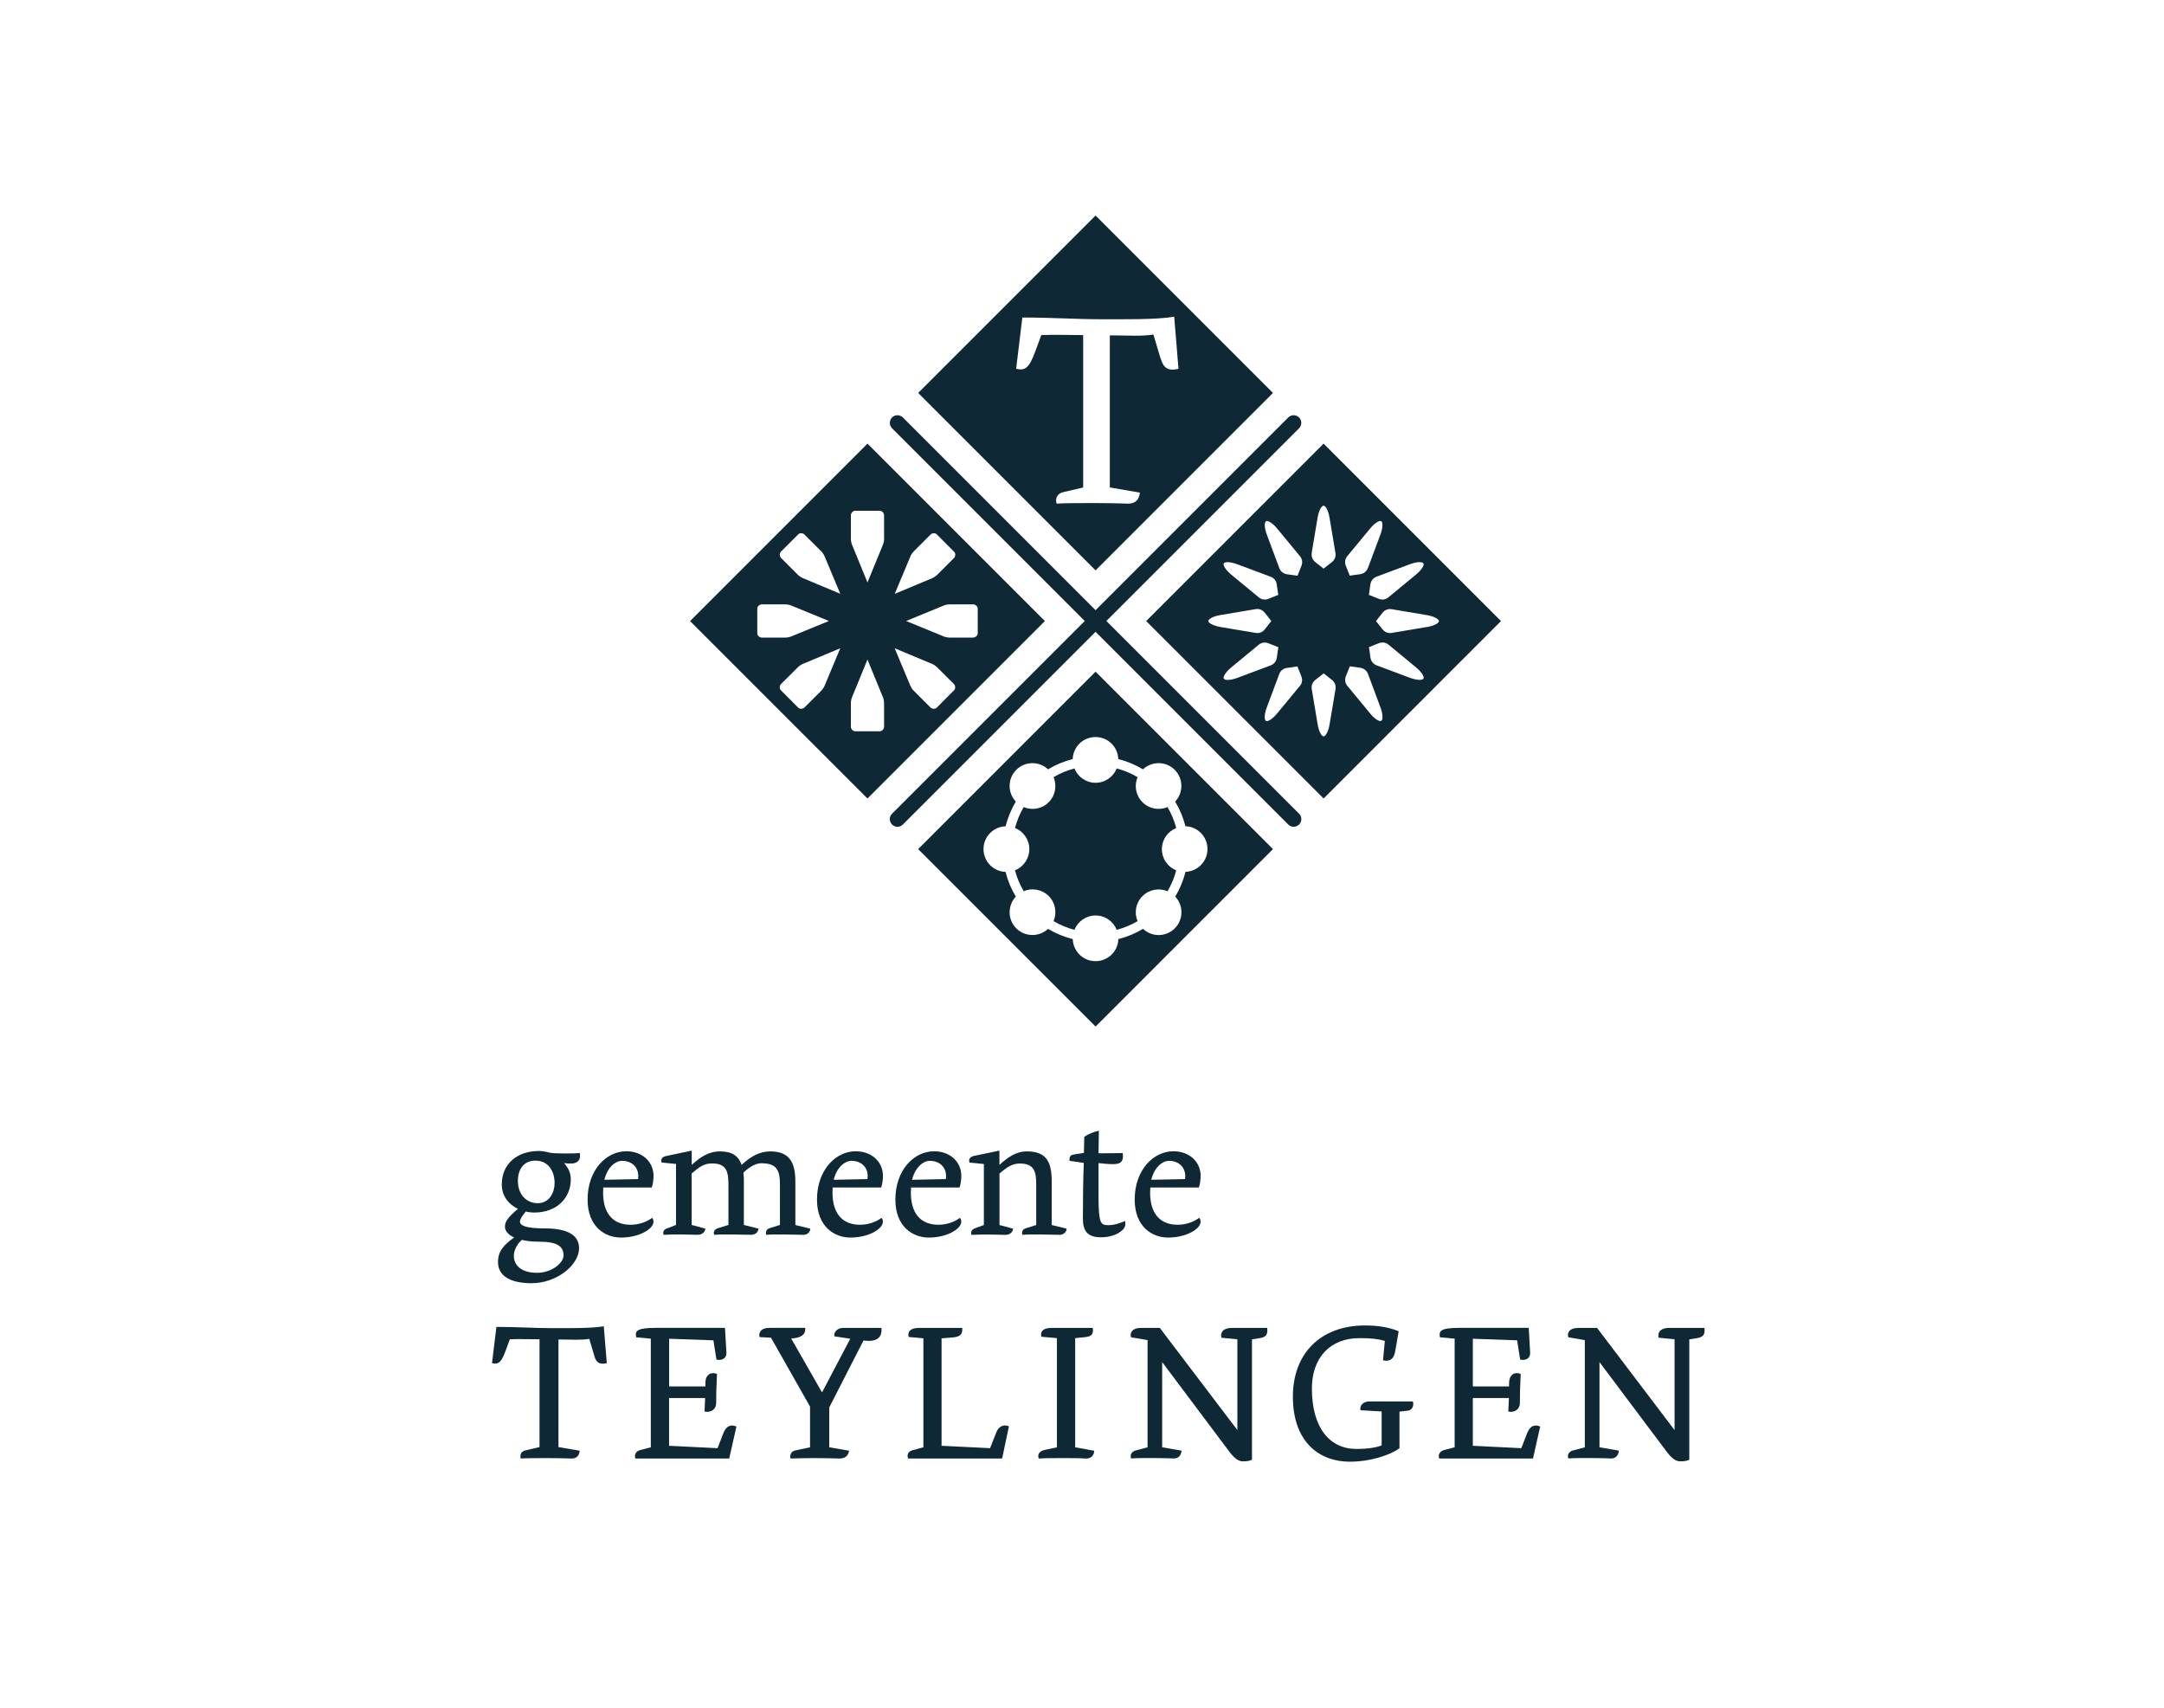
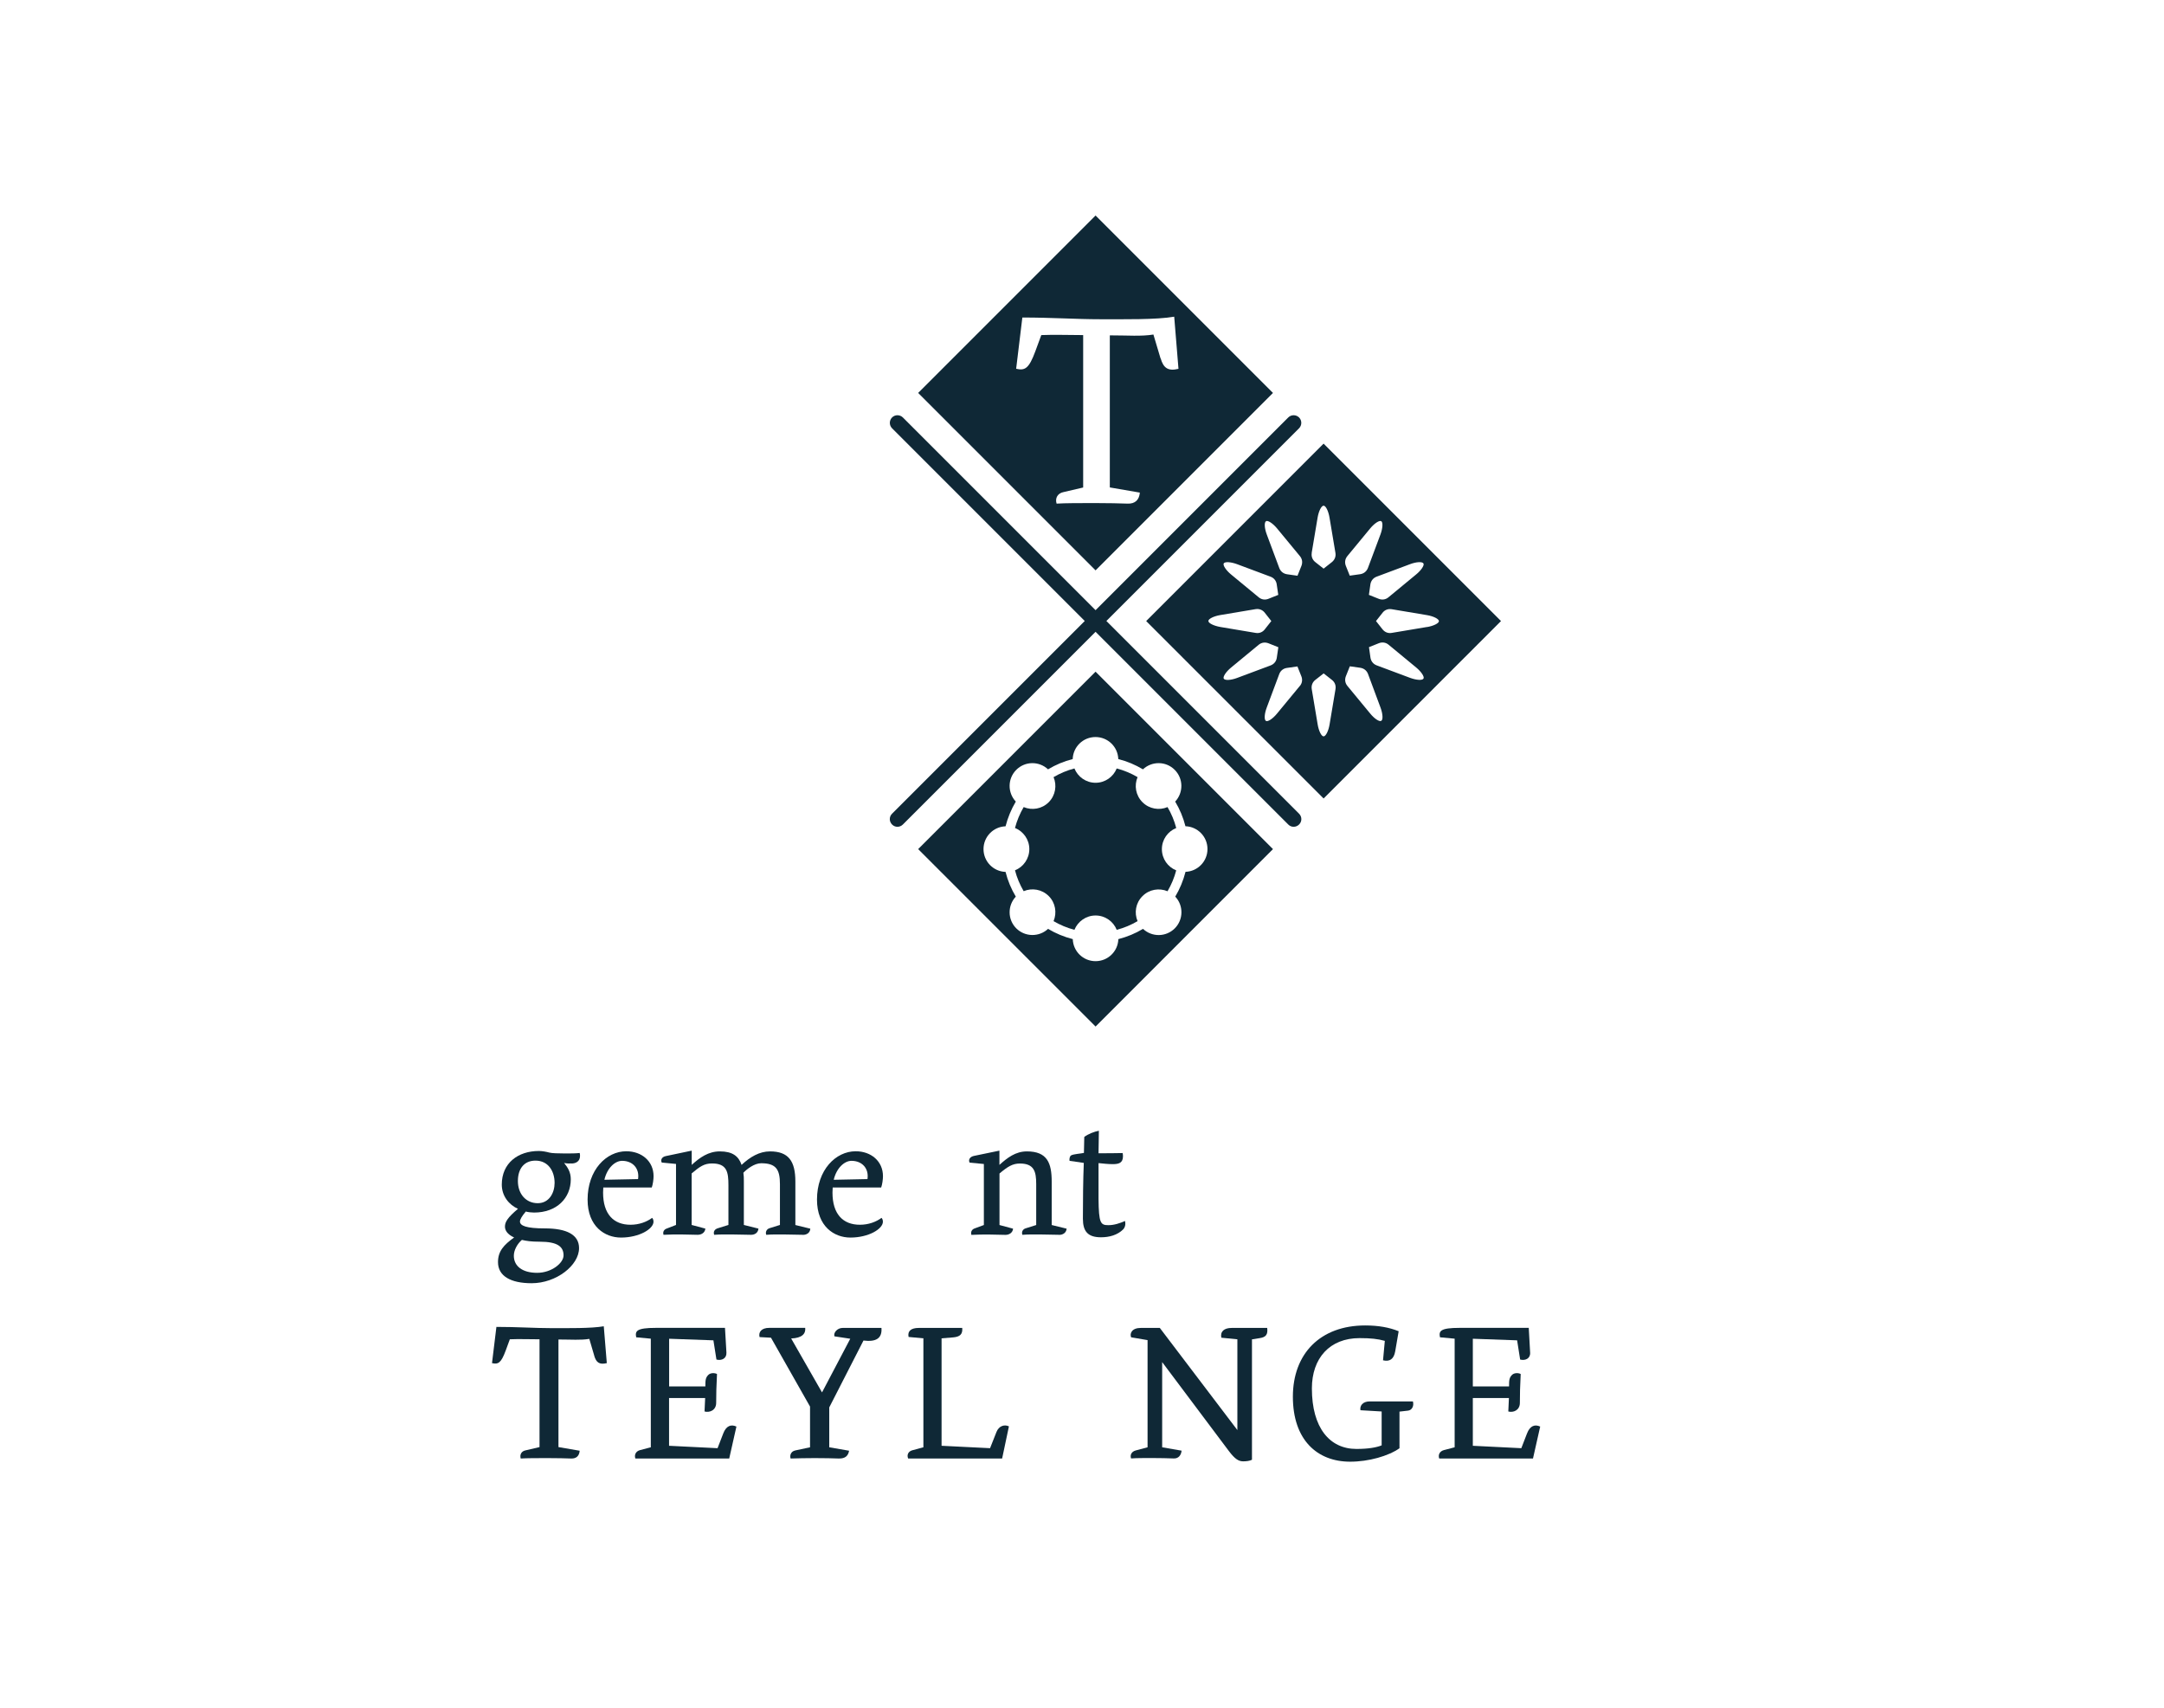
<svg xmlns="http://www.w3.org/2000/svg" id="Layer_1" viewBox="0 0 314.22 247.95">
  <defs>
    <style>
      .cls-1 {
        fill: #0f2836;
      }
    </style>
  </defs>
-   <path class="cls-1" d="M141.33,92.57h-3.46c-.24,0-.62-.07-.84-.17l-5.46-2.24,5.46-2.24c.22-.1.6-.17.84-.17h3.46c.27,0,.64.27.64.6v3.61c0,.34-.37.6-.64.6M138.55,100.2l-2.55,2.56c-.23.23-.69.16-.88-.03l-2.45-2.45c-.17-.17-.39-.49-.48-.71l-2.28-5.45,5.45,2.28c.22.09.54.31.71.48l2.45,2.44c.19.19.26.65.03.88M132.2,80.76c.09-.22.31-.54.48-.71l2.45-2.45c.19-.19.64-.26.88-.03l2.55,2.56c.23.23.17.69-.03.88l-2.45,2.45c-.17.17-.49.38-.71.48l-5.45,2.28,2.28-5.45ZM128.37,78.26c0,.24-.07.62-.17.84l-2.24,5.46-2.24-5.46c-.09-.22-.17-.6-.17-.84v-3.46c0-.27.27-.64.6-.64h3.62c.33,0,.6.37.6.64v3.46ZM128.37,105.53c0,.27-.27.64-.6.64h-3.62c-.33,0-.6-.37-.6-.64v-3.46c0-.25.07-.62.17-.85l2.24-5.46,2.24,5.46c.09.22.17.6.17.85v3.46ZM119.73,99.57c-.09.22-.31.54-.48.71l-2.45,2.45c-.19.19-.64.26-.88.03l-2.55-2.56c-.23-.23-.17-.69.03-.88l2.45-2.44c.17-.17.49-.39.71-.48l5.45-2.28-2.28,5.45ZM109.96,91.97v-3.62c0-.33.37-.6.64-.6h3.46c.24,0,.62.07.84.17l5.46,2.24-5.46,2.24c-.22.09-.6.17-.84.17h-3.46c-.27,0-.64-.27-.64-.6M113.37,80.12l2.55-2.55c.23-.24.69-.17.88.03l2.45,2.45c.17.17.39.49.48.71l2.28,5.45-5.45-2.28c-.22-.1-.54-.31-.71-.48l-2.45-2.45c-.19-.19-.26-.64-.03-.88M125.96,64.41l-25.76,25.76,25.76,25.76,25.76-25.76-25.76-25.76Z" />
  <path class="cls-1" d="M207.21,91.03l-5.13.86c-.55.1-1.04-.13-1.35-.54l-.93-1.18.93-1.18c.31-.42.8-.63,1.35-.54l5.13.86c.95.16,1.72.55,1.73.87,0,.31-.78.7-1.73.86M206.69,98.53c-.16.28-1.03.22-1.93-.11l-4.87-1.82c-.52-.2-.83-.63-.9-1.15l-.21-1.49,1.4-.56c.48-.2,1.02-.15,1.44.2l4.01,3.31c.75.62,1.22,1.34,1.07,1.61M200.56,104.66c-.28.16-1-.32-1.61-1.07l-3.31-4.01c-.35-.43-.4-.96-.2-1.44l.56-1.4,1.49.21c.52.07.95.38,1.15.9l1.81,4.87c.34.91.39,1.77.12,1.93M195.64,80.74l3.31-4.01c.61-.74,1.34-1.22,1.61-1.06.27.15.22,1.03-.11,1.92l-1.82,4.87c-.2.52-.63.84-1.15.91l-1.49.21-.56-1.4c-.2-.48-.14-1.01.21-1.44M193.92,100.05l-.86,5.13c-.16.95-.55,1.73-.87,1.73s-.7-.78-.86-1.73l-.86-5.13c-.09-.55.13-1.04.54-1.35l1.19-.93,1.18.93c.42.31.63.8.54,1.35M190.46,80.28l.86-5.13c.16-.95.55-1.73.87-1.73s.7.78.86,1.73l.86,5.13c.09.55-.13,1.03-.54,1.35l-1.18.93-1.18-.93c-.42-.32-.63-.8-.54-1.35M188.74,99.59l-3.31,4.01c-.61.75-1.34,1.23-1.61,1.07-.28-.16-.23-1.03.11-1.93l1.82-4.87c.19-.52.63-.84,1.15-.9l1.49-.21.56,1.4c.2.48.15,1.02-.21,1.44M177.69,98.53c-.15-.27.33-1,1.07-1.61l4.01-3.31c.43-.35.96-.4,1.45-.2l1.4.56-.22,1.49c-.06.52-.38.95-.9,1.15l-4.87,1.82c-.9.34-1.76.38-1.93.11M175.46,90.16c0-.31.78-.7,1.73-.86l5.13-.86c.55-.09,1.04.13,1.35.55l.93,1.18-.93,1.18c-.31.42-.8.64-1.35.54l-5.13-.86c-.95-.17-1.73-.55-1.73-.87M177.69,81.8c.17-.28,1.03-.22,1.93.11l4.87,1.82c.52.19.84.63.9,1.15l.22,1.49-1.4.56c-.48.2-1.01.15-1.44-.21l-4.01-3.31c-.74-.61-1.22-1.34-1.07-1.61M183.83,75.67c.27-.16,1,.32,1.61,1.06l3.31,4.01c.36.43.41.96.21,1.45l-.56,1.4-1.49-.21c-.52-.07-.95-.38-1.15-.9l-1.82-4.88c-.34-.9-.39-1.77-.11-1.92M206.69,81.8c.16.27-.32,1-1.07,1.61l-4.01,3.31c-.43.36-.96.41-1.44.21l-1.4-.56.21-1.49c.07-.52.38-.95.9-1.15l4.87-1.82c.9-.34,1.77-.39,1.93-.11M192.19,64.41l-25.76,25.76,25.76,25.76,25.76-25.76-25.76-25.76Z" />
  <path class="cls-1" d="M172.14,126.59c-.33,1.28-.83,2.48-1.49,3.59,1.22,1.29,1.2,3.34-.07,4.61-1.27,1.27-3.31,1.29-4.61.07-1.1.66-2.3,1.16-3.58,1.49-.06,1.78-1.51,3.2-3.31,3.2s-3.25-1.42-3.31-3.2c-1.28-.33-2.48-.83-3.59-1.49-1.29,1.21-3.34,1.19-4.61-.07-1.27-1.27-1.29-3.31-.07-4.61-.66-1.1-1.17-2.31-1.49-3.59-1.78-.06-3.2-1.52-3.2-3.31s1.42-3.25,3.2-3.31c.33-1.27.83-2.48,1.49-3.59-1.22-1.3-1.2-3.34.07-4.61,1.27-1.27,3.31-1.29,4.61-.07,1.1-.66,2.3-1.17,3.58-1.49.06-1.78,1.51-3.2,3.31-3.2s3.25,1.42,3.31,3.2c1.28.32,2.48.83,3.58,1.49,1.3-1.22,3.35-1.2,4.61.07,1.27,1.27,1.29,3.31.07,4.61.66,1.1,1.17,2.31,1.49,3.58,1.78.06,3.2,1.52,3.2,3.31s-1.42,3.25-3.2,3.31M159.08,97.52l-25.76,25.76,25.76,25.76,25.76-25.76-25.76-25.76Z" />
  <path class="cls-1" d="M170.79,120.21c-.28-1.08-.71-2.09-1.26-3.03-1.2.51-2.65.28-3.64-.71-.99-.99-1.22-2.43-.71-3.64-.94-.55-1.96-.98-3.03-1.26-.49,1.22-1.68,2.08-3.07,2.08s-2.58-.86-3.07-2.08c-1.08.28-2.09.71-3.03,1.26.51,1.2.28,2.65-.7,3.64-.99.99-2.43,1.22-3.64.71-.55.94-.98,1.96-1.26,3.03,1.21.49,2.08,1.68,2.08,3.07s-.86,2.59-2.08,3.08c.28,1.08.71,2.09,1.26,3.03,1.2-.51,2.65-.28,3.64.71.98.98,1.21,2.43.7,3.64.94.55,1.96.98,3.03,1.26.49-1.21,1.68-2.08,3.07-2.08s2.58.86,3.07,2.08c1.08-.28,2.09-.71,3.03-1.26-.51-1.2-.28-2.65.71-3.63.98-.99,2.43-1.22,3.64-.71.55-.94.98-1.96,1.26-3.03-1.22-.49-2.08-1.68-2.08-3.08s.86-2.58,2.08-3.07" />
  <path class="cls-1" d="M160.65,90.16l27.98-27.98c.43-.44.43-1.13,0-1.57-.44-.43-1.14-.43-1.57,0l-27.98,27.98-27.98-27.98c-.44-.43-1.14-.43-1.57,0-.43.44-.43,1.13,0,1.57l27.98,27.98-27.98,27.98c-.44.43-.44,1.13,0,1.57.43.44,1.13.44,1.57,0l27.98-27.98,27.98,27.98c.43.44,1.13.44,1.57,0,.44-.43.44-1.13,0-1.57l-27.98-27.98Z" />
  <path class="cls-1" d="M168.51,52.02l-1.03-3.45c-1.81.29-3.62.12-6.33.12v22.08l4.36.75c-.09,1.07-.7,1.64-1.77,1.6-1.07-.04-2.84-.08-4.73-.08-2.14,0-4.35,0-5.59.08-.25-.82.17-1.52,1.03-1.68l2.83-.66v-22.13c-2.01,0-4.28-.08-6.08,0l-.86,2.34c-.94,2.55-1.52,2.84-2.79,2.55l.9-7.44c4.32,0,7.81.25,11.23.25s8.27.08,10.82-.37l.62,7.57c-1.52.37-2.18-.12-2.59-1.52M159.08,31.29l-25.76,25.76,25.76,25.76,25.76-25.76-25.76-25.76Z" />
  <path class="cls-1" d="M77.75,168.51c-1.64,0-2.55,1.18-2.55,2.96,0,1.91,1.2,3.22,2.88,3.22s2.45-1.53,2.45-2.94c0-1.71-.92-3.24-2.78-3.24M78.36,180.28c-1.23,0-1.89-.1-2.58-.26-.66.56-1.17,1.48-1.17,2.3,0,1.48,1.2,2.48,3.39,2.48,2.07,0,3.83-1.41,3.83-2.53,0-1.25-.84-1.99-3.47-1.99M82.98,168.92c-.4,0-.61.03-1.07-.07.53.66.97,1.33.97,2.37,0,2.71-2.02,4.83-5.33,4.83-.36,0-.87-.05-1.2-.15-.59.69-.85,1.17-.85,1.45,0,.61.9,1,3.63,1,3.19,0,4.95.94,4.95,2.86,0,2.5-3.29,5.1-6.89,5.1-3.04,0-4.88-1.04-4.88-3.06,0-1.59.84-2.5,2.34-3.58-1-.46-1.33-1.05-1.33-1.58,0-.67.38-1.31,1.89-2.58-1.31-.59-2.35-1.86-2.35-3.52,0-3.12,2.35-4.88,5.39-4.88.51,0,1.15.13,1.5.23.36.1,1.28.13,2.28.13.92,0,1.56,0,2.14-.07.05.18.05.28.05.43,0,.79-.61,1.1-1.25,1.1" />
  <path class="cls-1" d="M87.75,171.29l4.9-.1c.23-1.53-.76-2.65-2.32-2.65-1.02,0-2.17,1.02-2.57,2.75M94.64,172.41h-7.04c0,.15-.03.59-.03.74,0,3.11,1.51,4.67,3.98,4.67,1.25,0,2.35-.41,3.14-1,.12.13.2.3.2.56,0,1.05-2.07,2.3-4.72,2.3-2.35,0-4.85-1.61-4.85-5.51,0-4.32,2.73-7.02,5.62-7.02,2.22,0,3.96,1.43,3.96,3.62,0,.44-.1,1.2-.26,1.64" />
  <path class="cls-1" d="M116.59,179.28c-.94,0-1.78-.05-2.75-.05s-1.61-.02-2.58.05c-.15-.41.05-.84.51-.97l1.48-.46v-5.92c0-2.14-.56-3.04-2.73-3.04-1,0-2.09.87-2.58,1.38.07.48.07.71.07,1.27v6.31l2.12.53c-.05.59-.51.9-1.07.9-.97,0-1.79-.05-2.75-.05s-1.64-.02-2.61.05c-.15-.43.03-.82.59-.97l1.48-.46v-5.77c0-1.91-.21-3.16-2.38-3.16-1.15,0-1.78.46-2.96,1.45v7.48l1.99.53c-.05.59-.56.9-1.12.9-.84,0-1.56-.05-2.4-.05s-1.71,0-2.55.05c-.15-.41.07-.77.44-.9l1.37-.53v-8.86l-2.07-.2c-.2-.38,0-.82.59-.94l3.76-.79v2.07c1.17-1.07,2.42-1.96,4.08-1.96,1.84,0,2.73.69,3.16,1.96,1.23-1.15,2.58-1.96,4.13-1.96,2.68,0,3.68,1.4,3.68,4.38v6.31l2.17.53c-.03.59-.51.9-1.07.9" />
  <path class="cls-1" d="M121.06,171.29l4.9-.1c.23-1.53-.76-2.65-2.32-2.65-1.02,0-2.17,1.02-2.58,2.75M127.95,172.41h-7.04c0,.15-.03.59-.03.74,0,3.11,1.51,4.67,3.98,4.67,1.25,0,2.35-.41,3.14-1,.12.13.2.3.2.56,0,1.05-2.07,2.3-4.72,2.3-2.35,0-4.85-1.61-4.85-5.51,0-4.32,2.73-7.02,5.62-7.02,2.22,0,3.96,1.43,3.96,3.62,0,.44-.1,1.2-.26,1.64" />
-   <path class="cls-1" d="M132.44,171.29l4.9-.1c.23-1.53-.76-2.65-2.32-2.65-1.02,0-2.17,1.02-2.58,2.75M139.33,172.41h-7.04c0,.15-.03.59-.03.74,0,3.11,1.51,4.67,3.98,4.67,1.25,0,2.35-.41,3.14-1,.12.13.2.3.2.56,0,1.05-2.07,2.3-4.72,2.3-2.35,0-4.85-1.61-4.85-5.51,0-4.32,2.73-7.02,5.62-7.02,2.22,0,3.96,1.43,3.96,3.62,0,.44-.1,1.2-.26,1.64" />
  <path class="cls-1" d="M153.81,179.28c-.97,0-1.78-.05-2.75-.05s-1.64-.02-2.61.05c-.15-.43.07-.82.48-.94l1.53-.48v-5.95c0-1.81-.3-2.98-2.37-2.98-1.05,0-1.76.44-2.96,1.45v7.48l1.97.53c-.05.59-.56.9-1.1.9-.87,0-1.56-.05-2.4-.05s-1.68,0-2.55.05c-.13-.41.05-.77.43-.92l1.38-.51v-8.86l-2.07-.2c-.21-.41.03-.84.61-.97l3.72-.77v2.07c1.15-1.04,2.35-1.96,3.99-1.96,2.96,0,3.6,1.7,3.6,4.38v6.31l2.17.53c-.05.59-.54.9-1.07.9" />
  <path class="cls-1" d="M163.09,178.49c-.84.84-2.04,1.15-3.22,1.15-1.91,0-2.63-.85-2.63-2.71,0-2.48.03-5.64.13-8.09l-2.07-.3c-.05-.28.03-.67.23-.79.34-.2,1.45-.26,1.86-.36l.05-2.32c.56-.43,1.45-.77,2.12-.9,0,1.31-.05,2.25-.05,3.27,1.18,0,2.32,0,3.5-.03.03.15.05.3.05.46,0,1-.64,1.15-1.48,1.15-.69,0-1.37-.08-2.07-.15v5.16c.03,3.62.31,3.85,1.45,3.85.82,0,1.66-.28,2.4-.61.1.46.03.9-.28,1.23" />
-   <path class="cls-1" d="M167.17,171.29l4.9-.1c.23-1.53-.77-2.65-2.32-2.65-1.02,0-2.17,1.02-2.58,2.75M174.07,172.41h-7.04c0,.15-.03.59-.03.74,0,3.11,1.51,4.67,3.98,4.67,1.25,0,2.35-.41,3.14-1,.13.13.21.3.21.56,0,1.05-2.07,2.3-4.72,2.3-2.35,0-4.85-1.61-4.85-5.51,0-4.32,2.73-7.02,5.62-7.02,2.22,0,3.96,1.43,3.96,3.62,0,.44-.1,1.2-.26,1.64" />
  <path class="cls-1" d="M86.29,196.84l-.72-2.45c-1.28.21-2.56.09-4.48.09v15.62l3.08.53c-.06.76-.49,1.16-1.25,1.13-.76-.03-2.01-.06-3.35-.06-1.51,0-3.08,0-3.96.06-.17-.59.12-1.08.73-1.19l2-.47v-15.65c-1.42,0-3.02-.06-4.31,0l-.61,1.66c-.67,1.8-1.08,2-1.98,1.8l.64-5.26c3.05,0,5.53.18,7.94.18s5.85.05,7.65-.27l.44,5.35c-1.08.26-1.54-.09-1.83-1.08" />
  <path class="cls-1" d="M105.87,211.76h-13.61c-.18-.5.03-1.04.67-1.22l1.57-.41v-15.77l-2.12-.2c-.18-.9,0-1.37,2.88-1.37h10.01l.21,3.58c.05.87-.7,1.22-1.45,1.02l-.44-2.79-6.43-.23v6.92h5.26c0-.93.03-1.27.44-1.68.32-.32.96-.29,1.25-.12-.09,1.77-.12,2.88-.12,4.19,0,1.08-.96,1.45-1.69,1.25l.09-1.95h-5.24v6.93l7.04.35.82-2.12c.44-1.17,1.17-1.37,1.92-1.02l-1.05,4.66Z" />
  <path class="cls-1" d="M125.38,194.63l-4.97,9.71v5.79l2.88.5c-.12.7-.52,1.16-1.51,1.13-.78-.03-2.06-.06-3.49-.06-1.19,0-2.53.03-3.49.06-.14-.41,0-1.02.67-1.17l2.15-.46v-5.91l-5.67-10-1.66-.09c-.18-.72.26-1.34,1.42-1.34h5.21c.09.84-.44,1.48-2.04,1.54l4.48,7.83,4.1-7.79-2.3-.35c-.17-.55.44-1.22,1.19-1.22h5.64c.12,1.54-.81,2.06-2.62,1.83" />
  <path class="cls-1" d="M145.51,211.76h-13.64c-.21-.46-.03-1.02.58-1.19l1.63-.44v-15.82l-2.15-.2c-.18-.87.37-1.31,1.48-1.31h6.31c.09.96-.38,1.28-1.28,1.37l-1.72.14v15.6l7.04.35.93-2.35c.35-.9,1.17-1.13,1.81-.82l-.99,4.68Z" />
-   <path class="cls-1" d="M157.55,211.76c-.78-.06-1.92-.06-3.2-.06s-2.67,0-3.52.06c-.2-.55,0-1.04.87-1.25l1.77-.38v-15.85l-2.27-.2c-.18-.87.38-1.28,1.49-1.28h5.99c.12.96-.23,1.25-1.16,1.34l-1.4.14v15.85l2.76.5c0,.73-.52,1.19-1.34,1.13" />
  <path class="cls-1" d="M182.92,194.28l-1.13.18v17.48c-.35.18-.84.23-1.28.23-.64,0-1.19-.32-2.07-1.49l-9.69-12.92v12.37l2.82.49c-.06.64-.44,1.17-1.16,1.13-.85-.03-1.95-.06-3.14-.06s-2.24,0-3.03.06c-.18-.46.03-.99.67-1.16l1.72-.46v-15.56l-2.39-.41c-.23-.58.12-1.36,1.4-1.36h2.77l11.26,14.83v-13.18l-2.33-.23c-.18-.9.4-1.42,1.51-1.42h5.15c.12.96-.18,1.34-1.08,1.48" />
  <path class="cls-1" d="M204.43,204.81l-1.22.14v5.32c-1.6,1.13-4.48,1.95-7.16,1.95-4.8,0-8.32-3.17-8.32-9.43s3.99-10.35,10.5-10.35c1.92,0,3.52.29,4.86.84l-.5,2.91c-.2,1.16-.82,1.54-1.77,1.31l.26-2.82c-1.02-.29-2.04-.4-3.67-.4-4.33,0-6.92,2.91-6.92,7.3,0,5.73,2.59,8.79,6.46,8.79,1.69,0,2.88-.2,3.67-.52v-4.92l-3.08-.18c-.12-.64.32-1.28,1.34-1.28h6.28c.18.67-.14,1.28-.72,1.34" />
  <path class="cls-1" d="M222.59,211.76h-13.61c-.18-.5.03-1.04.67-1.22l1.57-.41v-15.77l-2.13-.2c-.18-.9,0-1.37,2.88-1.37h10.01l.2,3.58c.06.87-.7,1.22-1.45,1.02l-.44-2.79-6.43-.23v6.92h5.26c0-.93.03-1.27.44-1.68.32-.32.96-.29,1.25-.12-.09,1.77-.12,2.88-.12,4.19,0,1.08-.96,1.45-1.68,1.25l.09-1.95h-5.24v6.93l7.04.35.82-2.12c.44-1.17,1.17-1.37,1.92-1.02l-1.05,4.66Z" />
-   <path class="cls-1" d="M246.42,194.28l-1.13.18v17.48c-.35.18-.84.23-1.28.23-.64,0-1.19-.32-2.07-1.49l-9.69-12.92v12.37l2.82.49c-.06.64-.44,1.17-1.17,1.13-.84-.03-1.94-.06-3.14-.06s-2.24,0-3.03.06c-.18-.46.03-.99.67-1.16l1.72-.46v-15.56l-2.39-.41c-.23-.58.12-1.36,1.4-1.36h2.77l11.25,14.83v-13.18l-2.32-.23c-.18-.9.4-1.42,1.51-1.42h5.15c.12.96-.18,1.34-1.08,1.48" />
</svg>